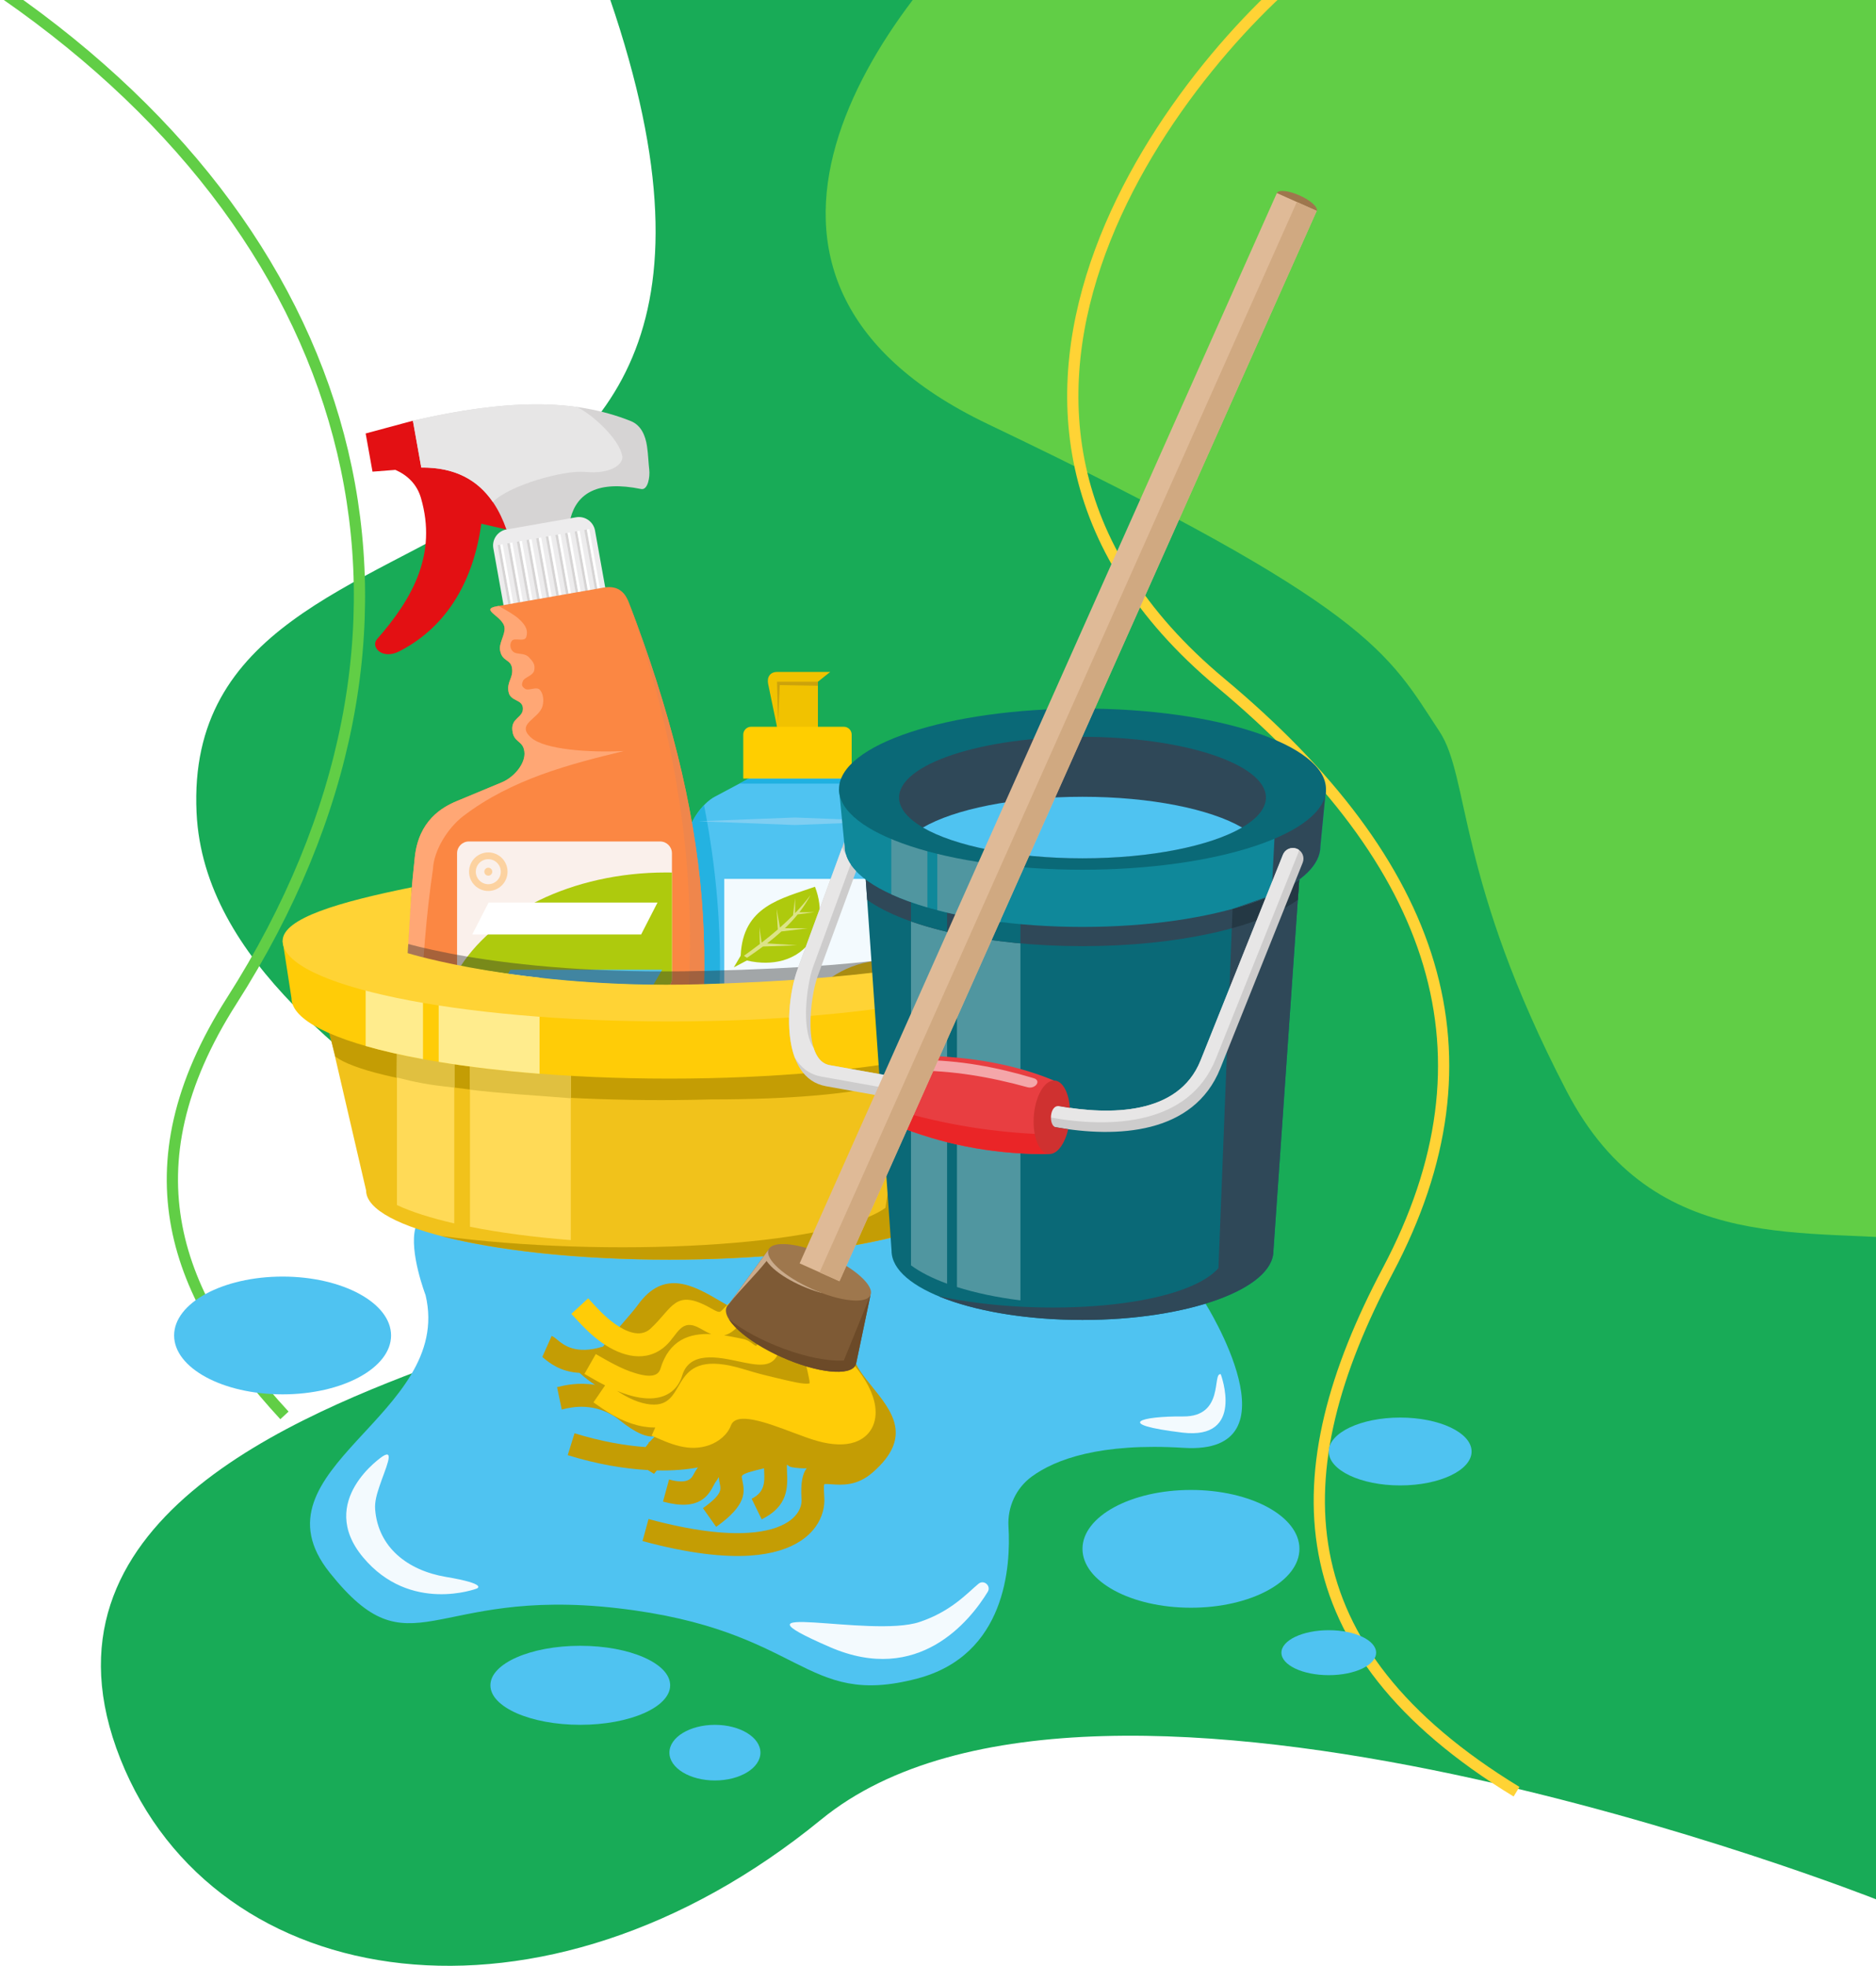
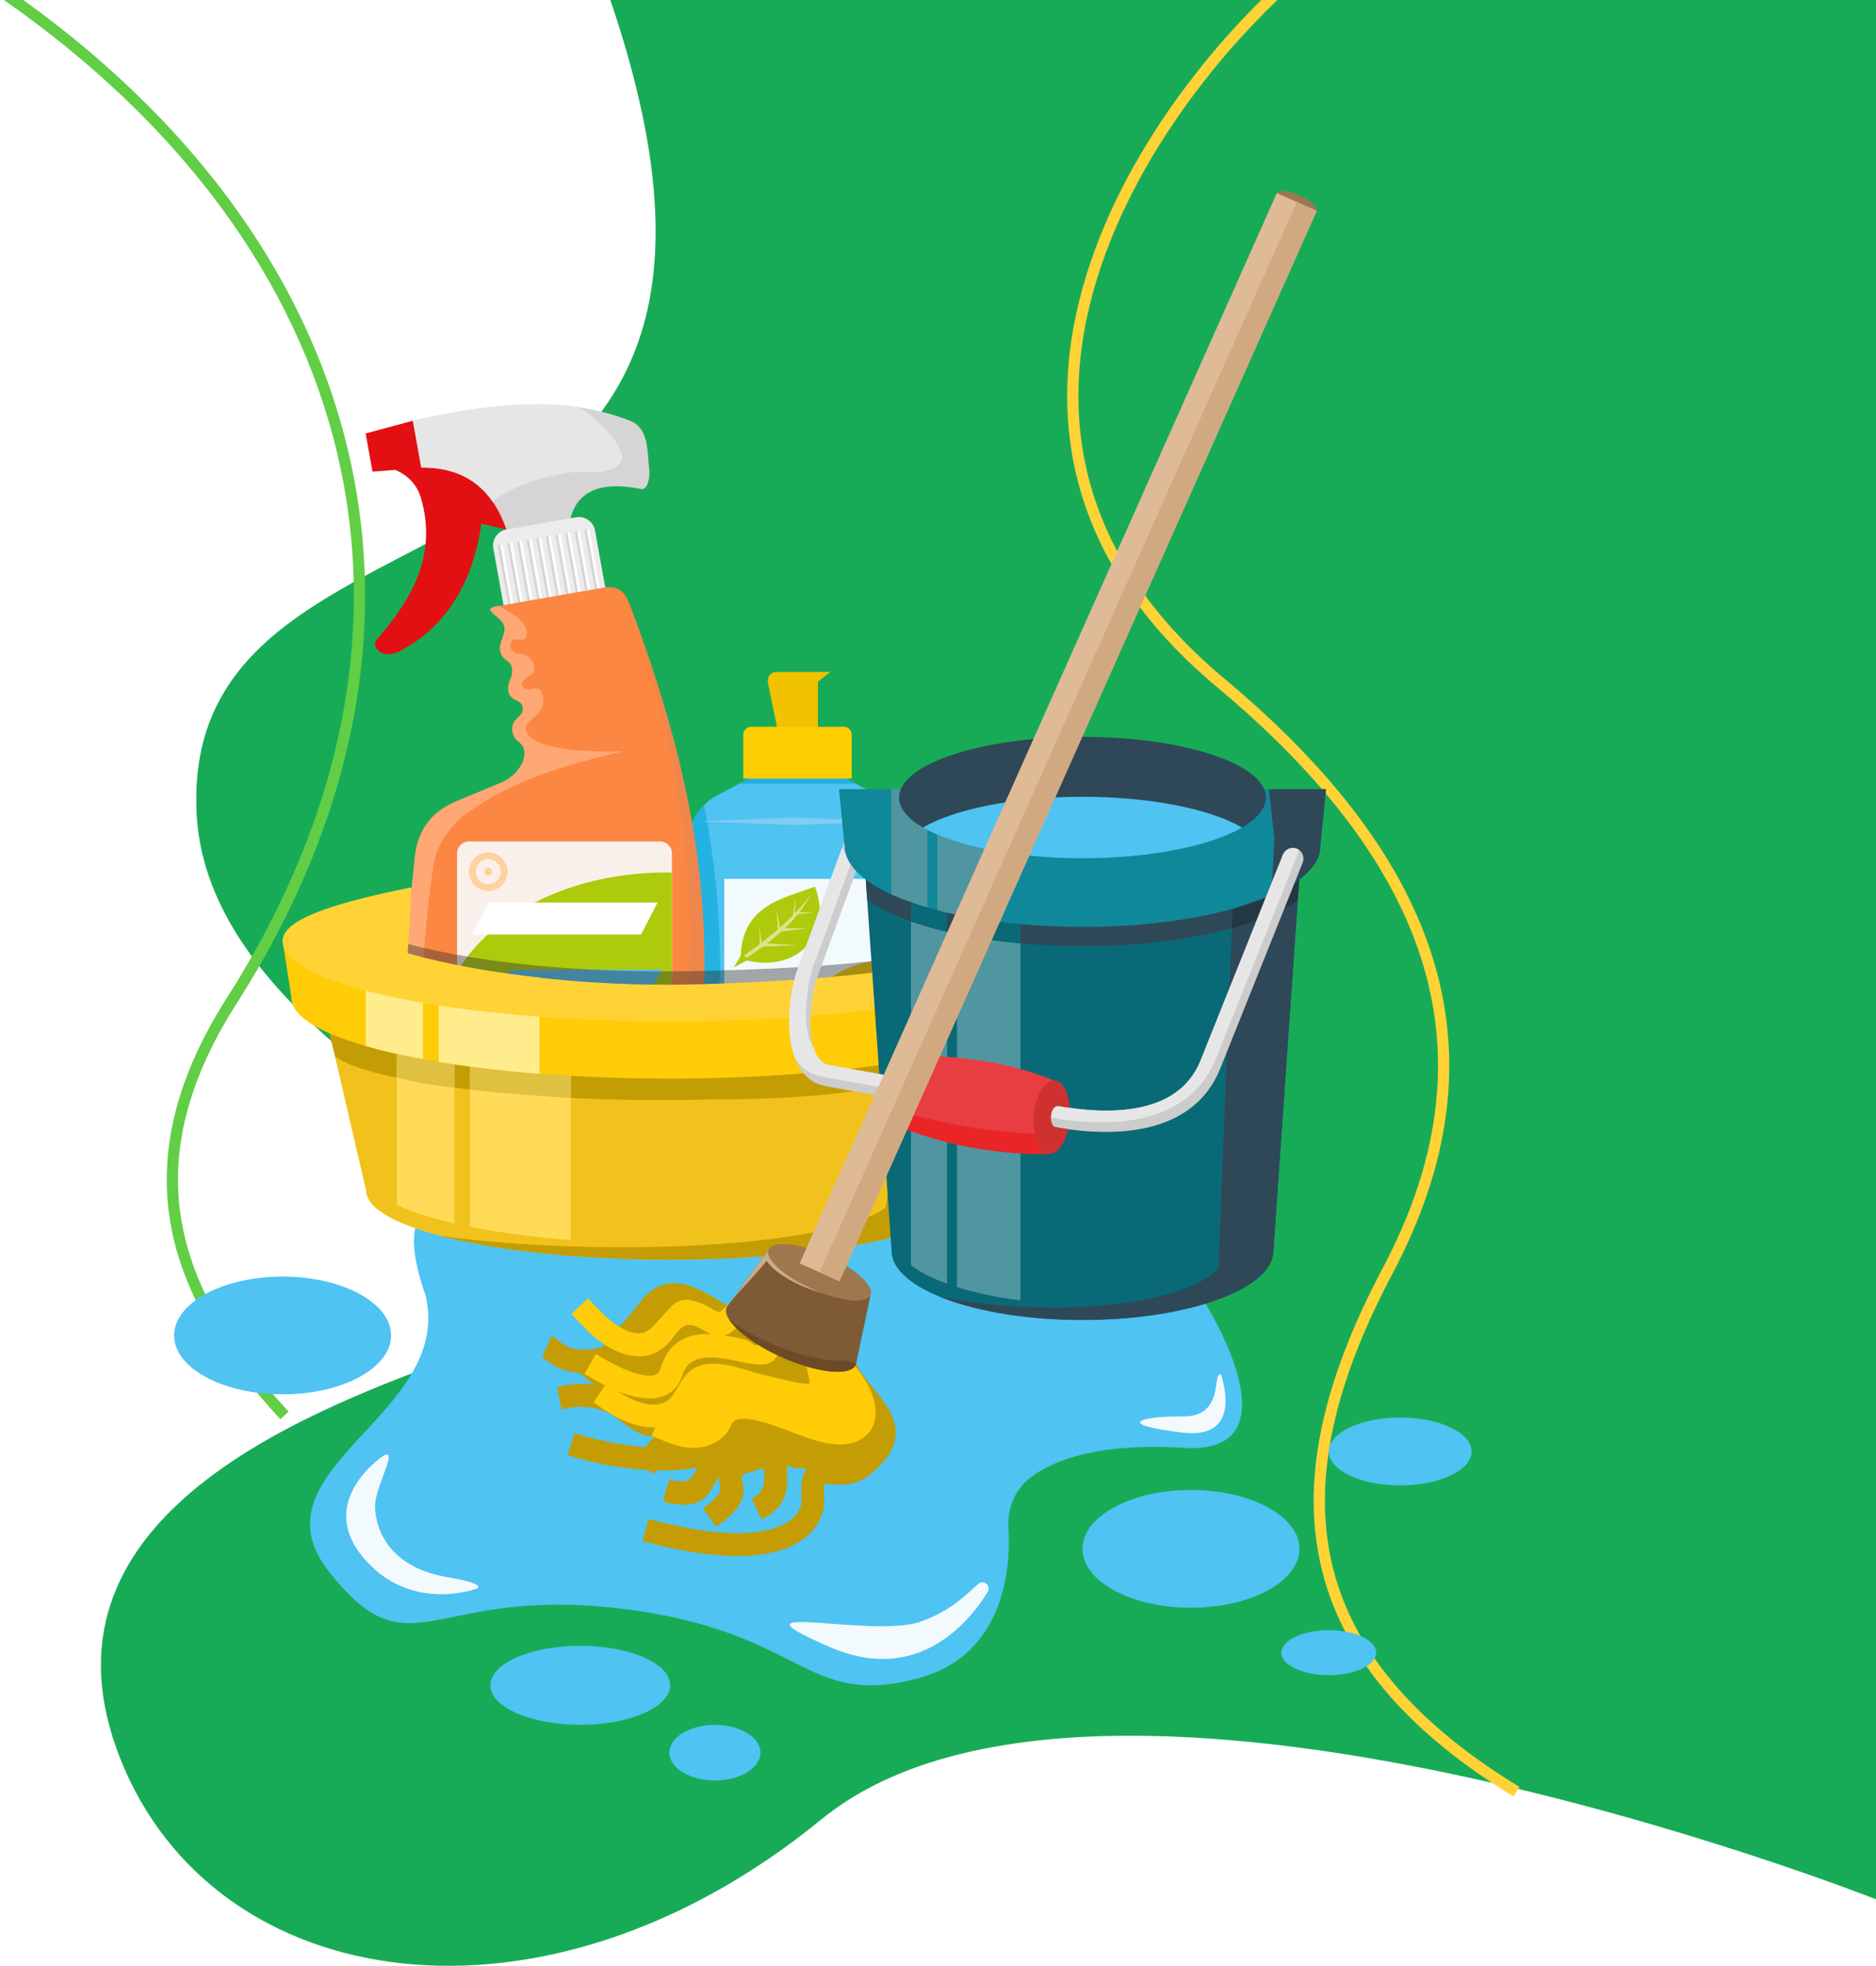
<svg xmlns="http://www.w3.org/2000/svg" width="334" height="350" viewBox="0 0 334 350" fill="none">
  <path d="M34.995 144.683C31.898 78.739 157.5 117.5 103 -15H334V338.153C334 338.153 195.683 283.491 146.208 323.949C96.732 364.408 38.222 355.369 21.443 313.189C4.665 271.009 52.561 252.079 80.168 241.956C145.5 218 37.5 198 34.995 144.683Z" fill="#18AB57" />
  <g filter="url(#filter0_d_699_1329)">
-     <path d="M175.864 71.495C121.025 45.282 156.751 -3.09 181.468 -24H344V217C322.516 214.27 294.615 220.449 278.922 190.27C259.307 152.547 261.691 134.439 256.289 126.248C247.02 112.194 244.411 104.26 175.864 71.495Z" fill="#61CE46" />
-   </g>
+     </g>
  <path d="M236.583 -9C211.877 8.767 159.231 73.072 217.303 121.553C256.076 153.921 267.429 187.8 247.079 226.211C228.026 262.173 228.228 293.537 270 319" stroke="#FFD335" stroke-width="2" />
  <path d="M1 -1C65.076 43.533 83.519 111.946 41.239 178.208C22.158 208.112 31.179 230.917 50.643 252" stroke="#61CE46" stroke-width="2" />
  <g clip-path="url(#clip0_699_1329)">
    <path fill-rule="evenodd" clip-rule="evenodd" d="M214.629 232.105C214.629 232.105 231.58 259.062 210.757 257.779C195.82 256.857 187.878 259.834 183.7 262.888C180.889 264.943 179.341 268.318 179.55 271.8C179.968 278.732 179.132 294.7 163.29 298.859C142.885 304.214 143.249 290.156 109.9 286.325C76.555 282.494 73.229 298.21 58.7 279.999C43.939 261.498 80.872 252.07 75.768 230.592C75.768 230.592 72.833 222.946 73.942 218.696L205.075 216.807L214.624 232.11" fill="#4FC3F1" />
    <path fill-rule="evenodd" clip-rule="evenodd" d="M174.215 281.978C175.174 281.184 176.502 282.354 175.854 283.416C172.732 288.519 163.563 300.109 147.769 293.257C127.846 284.618 154.967 291.706 163.713 288.782C169.352 286.899 172.212 283.636 174.215 281.973V281.978Z" fill="#F3FAFE" />
    <path fill-rule="evenodd" clip-rule="evenodd" d="M217.345 244.677C217.345 244.677 221.752 256.427 210.5 255.064C198.07 253.557 203.131 252.119 210.65 252.188C218.068 252.253 215.775 244.296 217.345 244.677Z" fill="#F3FAFE" />
    <path fill-rule="evenodd" clip-rule="evenodd" d="M68.125 259.287C68.125 259.287 56.241 267.212 64.644 277.273C73.047 287.333 84.873 282.837 84.873 282.837C84.873 282.837 87.074 282.048 79.388 280.755C72.538 279.601 67.317 275.465 66.792 268.752C66.679 267.33 67.119 265.946 67.574 264.578C68.559 261.605 70.385 257.838 68.125 259.287Z" fill="#F3FAFE" />
    <path d="M249.286 264.47C256.308 264.47 262 261.765 262 258.429C262 255.092 256.308 252.387 249.286 252.387C242.264 252.387 236.571 255.092 236.571 258.429C236.571 261.765 242.264 264.47 249.286 264.47Z" fill="#4FC3F1" />
    <path d="M236.571 298.252C241.227 298.252 245.001 296.46 245.001 294.25C245.001 292.039 241.227 290.247 236.571 290.247C231.916 290.247 228.142 292.039 228.142 294.25C228.142 296.46 231.916 298.252 236.571 298.252Z" fill="#4FC3F1" />
    <path d="M127.284 317C131.759 317 135.387 314.783 135.387 312.048C135.387 309.312 131.759 307.095 127.284 307.095C122.809 307.095 119.181 309.312 119.181 312.048C119.181 314.783 122.809 317 127.284 317Z" fill="#4FC3F1" />
    <path d="M103.312 307.09C112.15 307.09 119.315 303.94 119.315 300.055C119.315 296.17 112.15 293.021 103.312 293.021C94.474 293.021 87.31 296.17 87.31 300.055C87.31 303.94 94.474 307.09 103.312 307.09Z" fill="#4FC3F1" />
    <path d="M50.312 248.255C60.978 248.255 69.625 243.561 69.625 237.771C69.625 231.981 60.978 227.286 50.312 227.286C39.647 227.286 31 231.981 31 237.771C31 243.561 39.647 248.255 50.312 248.255Z" fill="#4FC3F1" />
    <path d="M212.037 286.244C222.703 286.244 231.35 281.55 231.35 275.76C231.35 269.969 222.703 265.275 212.037 265.275C201.371 265.275 192.725 269.969 192.725 275.76C192.725 281.55 201.371 286.244 212.037 286.244Z" fill="#4FC3F1" />
    <path d="M145.622 121.374H138.338V130.249H145.622V121.374Z" fill="#F1C200" />
    <path fill-rule="evenodd" clip-rule="evenodd" d="M127.295 141.828L141.98 134.005L156.665 141.828C159.021 143.083 161.517 146.695 161.517 149.367V210.009C161.517 212.687 159.332 214.876 156.665 214.876H127.289C124.617 214.876 122.432 212.687 122.432 210.009V149.367C122.432 146.689 124.927 143.083 127.289 141.828H127.295Z" fill="#4FC3F1" />
    <path d="M159.054 156.481H128.95V198.189H159.054V156.481Z" fill="#F3FAFE" />
    <path fill-rule="evenodd" clip-rule="evenodd" d="M159.054 171.103V198.189H137.744C137.68 197.373 137.642 196.547 137.642 195.71C137.642 182.076 146.527 171.022 157.485 171.022C158.01 171.022 158.529 171.049 159.049 171.097L159.054 171.103Z" fill="#FFCE00" />
    <path fill-rule="evenodd" clip-rule="evenodd" d="M131.633 139.521L133.331 138.614H150.635L152.332 139.521H131.633Z" fill="#20B1E1" />
    <path fill-rule="evenodd" clip-rule="evenodd" d="M132.334 138.614H151.631V130.796C151.631 130.029 151.004 129.396 150.233 129.396H133.727C132.961 129.396 132.329 130.024 132.329 130.796V138.614H132.334Z" fill="#FFCE00" />
    <path fill-rule="evenodd" clip-rule="evenodd" d="M138.338 129.401L136.758 121.766C136.512 120.58 137.101 119.636 138.338 119.636H147.807L145.622 121.374L138.338 129.401Z" fill="#F1C200" />
-     <path fill-rule="evenodd" clip-rule="evenodd" d="M138.526 128.757L138.338 121.374H145.622V122.098L138.826 121.975L138.526 128.757Z" fill="#CCA30B" />
    <path fill-rule="evenodd" clip-rule="evenodd" d="M130.653 172.23C131.419 171.822 132.19 171.419 132.961 171.012C142.467 173.201 148.214 165.904 145.097 157.877C139.04 160.028 132.249 161.316 131.869 170.159C131.467 170.845 131.06 171.537 130.653 172.224V172.23Z" fill="#AECA0D" />
    <path fill-rule="evenodd" clip-rule="evenodd" d="M132.441 170.175C133.405 169.482 134.359 168.785 135.285 168.071L135.205 165.04L135.596 167.835C136.587 167.068 137.556 166.285 138.483 165.48L138.268 161.804L138.863 165.147C139.672 164.433 140.448 163.704 141.187 162.952L141.546 160.007L141.562 159.915L141.551 162.582C142.548 161.547 143.474 160.468 144.31 159.341C143.726 160.447 143.056 161.466 142.317 162.427L145.006 162.411L142.017 162.802C141.316 163.671 140.55 164.492 139.741 165.265L143.79 165.281L139.125 165.839C138.311 166.58 137.454 167.288 136.576 167.964L141.91 168.302L135.837 168.522C134.91 169.214 133.952 169.879 132.988 170.534C132.806 170.411 132.623 170.293 132.441 170.169V170.175Z" fill="#DCE388" />
    <path fill-rule="evenodd" clip-rule="evenodd" d="M134.439 175.406H155.439L154.759 178.078H133.759L134.439 175.406Z" fill="#F4982C" />
    <path fill-rule="evenodd" clip-rule="evenodd" d="M135.96 185.011H145.065L143.469 187.361H134.364L135.96 185.011Z" fill="#6563AA" />
    <path fill-rule="evenodd" clip-rule="evenodd" d="M134.306 191.213H152.392L151.845 193.161H133.759L134.306 191.213Z" fill="#D6DC53" />
-     <path fill-rule="evenodd" clip-rule="evenodd" d="M161.523 149.367V210.009C161.523 212.687 159.338 214.876 156.671 214.876H127.295C126.776 214.876 126.272 214.795 125.806 214.64L155.594 212.74C157.501 212.617 159.225 210.272 159.295 208.362L161.523 149.372V149.367Z" fill="#24B2E1" />
    <path fill-rule="evenodd" clip-rule="evenodd" d="M141.514 145.552L150.099 145.884L158.69 146.222L150.099 146.555L141.514 146.888L132.929 146.555L124.338 146.222L132.929 145.884L141.514 145.552Z" fill="#7ECEF2" />
    <path fill-rule="evenodd" clip-rule="evenodd" d="M122.962 212.193C122.63 211.533 122.442 210.793 122.442 210.004V149.361C122.442 147.435 123.738 145.026 125.345 143.357C129.79 166.011 129.03 187.248 122.967 212.188L122.962 212.193Z" fill="#24B2E1" />
    <path fill-rule="evenodd" clip-rule="evenodd" d="M125.886 146.281L124.338 146.222L125.865 146.163L125.886 146.281Z" fill="#62C6EB" />
    <path fill-rule="evenodd" clip-rule="evenodd" d="M73.513 74.908C70.707 75.664 67.906 76.421 65.1 77.177C65.507 79.442 65.914 81.711 66.321 83.976C67.681 83.868 69.036 83.766 70.396 83.659C72.587 84.625 74.247 86.256 74.949 88.676C77.83 98.602 73.556 106.463 67.135 113.787C65.919 115.177 68.04 117.532 71.098 115.96C79.913 111.426 84.332 102.997 85.697 93.247C87.186 93.591 88.68 93.934 90.169 94.278C90.094 91.192 90.014 88.102 89.939 85.016C84.46 81.647 78.987 78.277 73.508 74.913L73.513 74.908Z" fill="#E31013" />
    <path fill-rule="evenodd" clip-rule="evenodd" d="M101.571 92.276C102.734 87.828 106.418 85.489 114.141 87.066C115.362 87.313 115.743 84.866 115.593 83.627C115.453 82.495 115.41 80.901 115.196 79.468C114.912 77.558 114.157 75.707 112.288 74.961C102.225 70.948 90.271 71.066 73.513 74.908C74.011 77.687 74.509 80.466 75.007 83.251C83.169 83.165 87.754 87.41 90.169 94.278C92.874 95.082 95.584 95.893 98.288 96.698C99.381 95.222 100.474 93.752 101.566 92.276H101.571Z" fill="#D6D4D4" />
    <path fill-rule="evenodd" clip-rule="evenodd" d="M102.718 72.461C94.679 71.345 85.279 72.209 73.508 74.902C74.006 77.682 74.504 80.461 75.002 83.246C80.995 83.181 85.06 85.451 87.754 89.384C90.566 86.417 100.431 83.648 104.196 84.019C108.844 84.48 111.003 82.575 110.799 81.266C110.323 78.165 105.369 73.722 102.707 72.456L102.718 72.461Z" fill="#E7E6E6" />
    <path fill-rule="evenodd" clip-rule="evenodd" d="M90.175 94.272L102.568 92.099C104.137 91.826 105.653 92.882 105.936 94.455L107.763 104.649L89.66 107.82L87.834 97.626C87.55 96.054 88.606 94.54 90.175 94.267V94.272Z" fill="#EDECED" />
    <path fill-rule="evenodd" clip-rule="evenodd" d="M88.606 97.057L89.05 96.977L90.951 107.6L90.512 107.676L88.606 97.057Z" fill="#D6D4D4" />
    <path fill-rule="evenodd" clip-rule="evenodd" d="M89.05 96.977L89.49 96.901L91.396 107.52L90.952 107.6L89.05 96.977Z" fill="white" />
    <path fill-rule="evenodd" clip-rule="evenodd" d="M90.319 96.757C90.469 96.73 90.614 96.703 90.764 96.681C91.396 100.223 92.033 103.764 92.665 107.3C92.515 107.327 92.371 107.354 92.221 107.375C91.589 103.834 90.951 100.292 90.314 96.757H90.319Z" fill="#D6D4D4" />
    <path fill-rule="evenodd" clip-rule="evenodd" d="M90.764 96.676C90.914 96.649 91.058 96.622 91.208 96.601C91.846 100.142 92.478 103.684 93.115 107.22C92.965 107.246 92.82 107.273 92.67 107.3C92.038 103.759 91.401 100.217 90.769 96.681L90.764 96.676Z" fill="white" />
    <path fill-rule="evenodd" clip-rule="evenodd" d="M92.033 96.456C92.183 96.429 92.328 96.402 92.478 96.381C93.11 99.922 93.747 103.464 94.379 107C94.229 107.026 94.084 107.053 93.934 107.075C93.297 103.533 92.665 99.992 92.028 96.456H92.033Z" fill="#D6D4D4" />
    <path fill-rule="evenodd" clip-rule="evenodd" d="M92.478 96.381C92.627 96.354 92.772 96.327 92.922 96.3C93.559 99.842 94.191 103.383 94.829 106.919C94.679 106.946 94.534 106.973 94.384 106.994C93.752 103.453 93.115 99.912 92.478 96.376V96.381Z" fill="white" />
    <path fill-rule="evenodd" clip-rule="evenodd" d="M93.747 96.156C93.897 96.129 94.042 96.102 94.192 96.081C94.823 99.622 95.461 103.163 96.093 106.699C95.943 106.726 95.798 106.753 95.648 106.774C95.011 103.233 94.379 99.697 93.742 96.156H93.747Z" fill="#D6D4D4" />
    <path fill-rule="evenodd" clip-rule="evenodd" d="M94.191 96.075C94.341 96.048 94.486 96.021 94.636 96C95.273 99.541 95.905 103.083 96.543 106.619C96.393 106.645 96.248 106.672 96.098 106.694C95.466 103.152 94.829 99.611 94.191 96.075Z" fill="white" />
    <path fill-rule="evenodd" clip-rule="evenodd" d="M95.461 95.855C95.611 95.828 95.755 95.802 95.906 95.78C96.543 99.321 97.175 102.863 97.812 106.399C97.662 106.425 97.517 106.452 97.368 106.474C96.73 102.932 96.098 99.391 95.461 95.855Z" fill="#D6D4D4" />
    <path fill-rule="evenodd" clip-rule="evenodd" d="M95.905 95.775C96.055 95.748 96.2 95.721 96.35 95.7C96.982 99.241 97.619 102.782 98.256 106.318C98.106 106.345 97.962 106.372 97.812 106.393C97.18 102.852 96.543 99.311 95.905 95.775Z" fill="white" />
    <path fill-rule="evenodd" clip-rule="evenodd" d="M97.175 95.555C97.325 95.528 97.469 95.501 97.619 95.48C98.257 99.021 98.889 102.562 99.526 106.098C99.376 106.125 99.231 106.152 99.081 106.173C98.444 102.632 97.812 99.096 97.175 95.555Z" fill="#D6D4D4" />
    <path fill-rule="evenodd" clip-rule="evenodd" d="M97.619 95.474C97.769 95.447 97.914 95.421 98.064 95.399C98.696 98.94 99.333 102.482 99.97 106.018C99.82 106.044 99.676 106.071 99.526 106.093C98.894 102.551 98.257 99.01 97.619 95.474Z" fill="white" />
    <path fill-rule="evenodd" clip-rule="evenodd" d="M98.888 95.254C99.038 95.227 99.183 95.201 99.333 95.179C99.97 98.72 100.602 102.262 101.239 105.798C101.089 105.824 100.945 105.851 100.795 105.873C100.157 102.331 99.525 98.796 98.888 95.254Z" fill="#D6D4D4" />
    <path fill-rule="evenodd" clip-rule="evenodd" d="M99.333 95.179C99.483 95.152 99.628 95.125 99.778 95.104C100.409 98.645 101.047 102.187 101.684 105.723C101.534 105.749 101.39 105.776 101.24 105.798C100.602 102.256 99.97 98.715 99.333 95.179Z" fill="white" />
    <path fill-rule="evenodd" clip-rule="evenodd" d="M100.602 94.954C100.752 94.927 100.897 94.9 101.047 94.879C101.679 98.42 102.316 101.961 102.953 105.497C102.803 105.524 102.659 105.551 102.509 105.572C101.871 102.031 101.239 98.49 100.602 94.954Z" fill="#D6D4D4" />
    <path fill-rule="evenodd" clip-rule="evenodd" d="M101.047 94.879C101.197 94.852 101.341 94.825 101.491 94.803C102.123 98.345 102.761 101.886 103.398 105.422C103.248 105.449 103.103 105.476 102.953 105.497C102.316 101.956 101.684 98.415 101.047 94.879Z" fill="white" />
    <path fill-rule="evenodd" clip-rule="evenodd" d="M102.316 94.653C102.466 94.626 102.61 94.6 102.76 94.573C103.398 98.114 104.03 101.655 104.667 105.191C104.517 105.218 104.372 105.245 104.223 105.266C103.591 101.725 102.953 98.184 102.321 94.648L102.316 94.653Z" fill="#D6D4D4" />
    <path fill-rule="evenodd" clip-rule="evenodd" d="M102.761 94.578C102.911 94.551 103.055 94.524 103.205 94.503C103.837 98.044 104.475 101.586 105.107 105.122C104.957 105.148 104.812 105.175 104.662 105.197C104.025 101.655 103.393 98.114 102.755 94.578H102.761Z" fill="white" />
    <path fill-rule="evenodd" clip-rule="evenodd" d="M104.03 94.353L104.474 94.278L106.376 104.896L105.936 104.971L104.03 94.353Z" fill="#D6D4D4" />
    <path fill-rule="evenodd" clip-rule="evenodd" d="M104.474 94.278L104.919 94.197L106.82 104.816L106.375 104.896L104.474 94.278Z" fill="white" />
    <path fill-rule="evenodd" clip-rule="evenodd" d="M81.3 142.638L89.345 139.29C91.525 138.383 93.618 135.92 93.362 133.838C93.11 131.757 91.471 132.315 91.219 130.056C90.968 127.797 93.153 127.813 93.099 126.117C93.046 124.422 90.817 124.953 90.528 123.118C90.239 121.283 91.396 120.741 91.171 119.013C90.946 117.285 89.409 117.876 89.034 115.788C88.804 114.528 89.918 113.068 89.837 111.823C89.709 109.725 85.173 108.518 88.541 107.928L107.474 104.617C110.28 104.129 111.399 105.782 111.972 107.295C126.459 145.375 129.271 174.467 120.145 211.946C119.765 213.502 117.398 214.87 115.796 214.87H78.66C77.053 214.87 75.945 213.54 75.682 211.946C72.11 190.382 71.521 174.151 73.856 152.586C74.558 146.088 78.703 143.722 81.306 142.638H81.3Z" fill="#FB8743" />
    <path fill-rule="evenodd" clip-rule="evenodd" d="M81.301 142.638L89.345 139.29C91.525 138.383 93.619 135.92 93.362 133.838C93.11 131.757 91.471 132.315 91.219 130.056C90.968 127.797 93.153 127.813 93.099 126.117C93.046 124.422 90.818 124.953 90.528 123.118C90.239 121.283 91.396 120.741 91.171 119.013C90.946 117.285 89.409 117.876 89.034 115.788C88.804 114.528 89.918 113.068 89.838 111.823C89.709 109.725 85.173 108.518 88.541 107.928L88.772 107.885C90.202 108.674 91.53 109.446 92.333 110.155C93.817 111.458 93.994 112.413 93.699 113.395C93.399 114.377 91.637 113.465 91.144 114.077C90.646 114.689 90.828 115.703 91.487 116.127C92.146 116.545 93.404 116.218 94.17 117.023C94.936 117.827 95.306 118.326 95.118 119.33C94.931 120.328 93.362 120.569 93.099 121.251C92.837 121.932 92.858 122.19 93.479 122.63C94.095 123.064 95.482 122.179 96.088 122.791C96.698 123.402 96.875 124.647 96.596 125.693C95.975 128.044 91.76 128.832 94.551 131.327C96.939 133.463 104.908 134.021 111.073 133.715C101.534 136.033 91.112 138.689 82.452 145.321C79.785 147.36 77.236 151.352 77.086 154.705C74.644 171.344 74.504 188.745 74.794 206.296C72.025 187.447 71.725 172.23 73.851 152.586C74.553 146.088 78.698 143.722 81.301 142.638Z" fill="#FFA775" />
    <path fill-rule="evenodd" clip-rule="evenodd" d="M111.972 107.295C126.459 145.375 129.271 174.467 120.145 211.946C119.765 213.502 117.398 214.87 115.796 214.87H78.66C90.26 213.76 97.164 213.1 108.764 211.989C110.944 211.78 117.847 210.46 119.368 202.39C125.388 170.518 123.974 141.785 111.972 107.295Z" fill="#EF864C" />
    <path d="M117.526 149.817H83.48C82.318 149.817 81.376 150.761 81.376 151.926V174.183C81.376 175.347 82.318 176.291 83.48 176.291H117.526C118.689 176.291 119.631 175.347 119.631 174.183V151.926C119.631 150.761 118.689 149.817 117.526 149.817Z" fill="#FAF0EB" />
    <path fill-rule="evenodd" clip-rule="evenodd" d="M119.636 155.349V174.177C119.636 175.336 118.688 176.286 117.532 176.286H83.486C82.329 176.286 81.381 175.336 81.381 174.177V173.045C87.449 162.647 101.818 155.339 118.587 155.339C118.94 155.339 119.288 155.339 119.642 155.349H119.636Z" fill="#AECA0D" />
    <path fill-rule="evenodd" clip-rule="evenodd" d="M86.987 160.697H117.059L114.146 166.379H84.074L86.987 160.697Z" fill="white" />
    <path fill-rule="evenodd" clip-rule="evenodd" d="M90.855 172.654H117.885L115.769 176.291H88.745L90.855 172.654Z" fill="#4FC3F1" />
    <path fill-rule="evenodd" clip-rule="evenodd" d="M86.934 151.765C88.83 151.765 90.362 153.305 90.362 155.199C90.362 157.093 88.825 158.633 86.934 158.633C85.044 158.633 83.507 157.093 83.507 155.199C83.507 153.305 85.044 151.765 86.934 151.765ZM86.934 152.972C85.708 152.972 84.712 153.97 84.712 155.199C84.712 156.428 85.708 157.426 86.934 157.426C88.161 157.426 89.157 156.428 89.157 155.199C89.157 153.97 88.161 152.972 86.934 152.972ZM86.934 154.491C86.543 154.491 86.228 154.807 86.228 155.199C86.228 155.591 86.543 155.907 86.934 155.907C87.325 155.907 87.641 155.591 87.641 155.199C87.641 154.807 87.325 154.491 86.934 154.491Z" fill="#FCD2A0" />
    <path fill-rule="evenodd" clip-rule="evenodd" d="M181.135 177.697L173.182 211.957C173.182 218.76 149.006 224.276 119.181 224.276C89.355 224.276 65.18 218.76 65.18 211.957L57.227 177.697H181.14H181.135Z" fill="#F1C21B" />
    <path fill-rule="evenodd" clip-rule="evenodd" d="M181.01 178.112L173.037 186.602C166.614 191.609 156.314 195.745 126.489 195.745C95.166 196.616 65.802 192.698 59.712 188.126L57.102 178.112H181.015H181.01Z" fill="#C49D04" />
    <path fill-rule="evenodd" clip-rule="evenodd" d="M101.625 220.789C94.957 220.268 88.879 219.453 83.673 218.417V177.692H101.625V220.789ZM80.877 217.821C76.743 216.872 73.278 215.772 70.669 214.554V177.697H80.877V217.821Z" fill="#FFDA57" />
    <path fill-rule="evenodd" clip-rule="evenodd" d="M101.623 195.533C94.956 195.013 88.859 194.657 83.638 194.004L83.74 179.564H101.692L101.623 195.533ZM80.944 193.64C76.025 193.133 74.068 192.698 70.587 191.827L70.736 179.57H80.944V193.64Z" fill="#E0C040" />
    <path fill-rule="evenodd" clip-rule="evenodd" d="M181.135 177.697L173.182 211.957C173.182 218.76 149.007 224.276 119.181 224.276C102.943 224.276 88.375 222.64 78.478 220.054C107.886 224.008 147.769 222.05 157.64 215.053L161.635 188.831L172.646 186.411L173.375 177.697H181.141H181.135Z" fill="#C49D04" />
    <path fill-rule="evenodd" clip-rule="evenodd" d="M171.875 167.513H188.044L186.469 177.697C186.469 180.976 181.312 183.996 172.641 186.411L173.487 176.34L171.875 167.519V167.513ZM172.614 186.416C169.412 187.307 165.732 188.117 161.657 188.826L172.614 186.416Z" fill="#5377BB" />
    <path opacity="0.41" fill-rule="evenodd" clip-rule="evenodd" d="M69.186 168.248V167.014C69.186 167.014 87.411 173.786 125.292 172.868C163.172 171.951 166.787 168.645 166.787 168.645V176.64L71.001 178.722L67.788 169.831L69.181 168.329" fill="#2D2D2D" />
    <path fill-rule="evenodd" clip-rule="evenodd" d="M168.619 167.513V171.13C168.619 171.13 155.38 174.489 124.247 175.326C93.115 176.163 69.272 169.38 69.272 169.38V167.508H50.318L51.892 177.692C51.892 185.617 82.018 192.04 119.181 192.04C156.344 192.04 186.469 185.617 186.469 177.692L188.044 167.508H168.619V167.513Z" fill="#FFCC07" />
    <path d="M69.261 169.305V167.513H65.1V186.234C68.088 187.092 71.516 187.881 75.308 188.573V170.759C71.43 169.922 69.261 169.305 69.261 169.305Z" fill="#FFEC8D" />
    <path d="M78.108 171.339V189.062C83.501 189.947 89.543 190.666 96.061 191.176V174.07C88.793 173.281 82.666 172.246 78.108 171.339Z" fill="#FFEC8D" />
    <path fill-rule="evenodd" clip-rule="evenodd" d="M168.619 157.544V171.055C168.619 171.055 155.38 174.413 124.247 175.251C93.115 176.088 72.587 169.702 72.587 169.702L73.283 158.231L73.31 157.973C60.429 160.581 50.318 163.489 50.318 167.513C50.318 175.417 81.252 181.861 119.181 181.861C157.11 181.861 188.044 175.417 188.044 167.513C188.044 163.645 180.632 160.125 168.619 157.544Z" fill="#FFD335" />
    <path fill-rule="evenodd" clip-rule="evenodd" d="M231.724 150.687L226.717 222.688C226.717 229.492 211.501 235.008 192.724 235.008C173.948 235.008 158.732 229.492 158.732 222.688L153.725 150.687H231.724Z" fill="#0A6977" />
    <path fill-rule="evenodd" clip-rule="evenodd" d="M181.676 231.52C177.477 231 173.653 230.184 170.375 229.148V150.681H181.676V231.52ZM168.619 228.553C166.016 227.603 163.836 226.503 162.192 225.285V150.687H168.619V228.553Z" fill="#5096A0" />
    <path fill-rule="evenodd" clip-rule="evenodd" d="M231.724 150.687L226.717 222.688C226.717 229.492 211.501 235.008 192.724 235.008C182.501 235.008 173.337 233.371 167.103 230.785C185.612 234.739 210.719 232.781 216.932 225.784L219.444 161.82L226.374 159.4L226.835 150.687H231.724Z" fill="#2F4858" />
    <path fill-rule="evenodd" clip-rule="evenodd" d="M231.724 150.687L231.06 160.216C224.291 165.088 209.67 168.458 192.724 168.458C175.779 168.458 161.158 165.088 154.389 160.216L153.725 150.687H231.724Z" fill="#2F4858" />
    <path fill-rule="evenodd" clip-rule="evenodd" d="M181.676 167.959C177.638 167.588 173.84 167.025 170.375 166.295V150.681H181.676V167.959ZM168.619 165.904C166.3 165.356 164.147 164.734 162.192 164.047V150.681H168.619V165.904Z" fill="#0A6977" />
    <path fill-rule="evenodd" clip-rule="evenodd" d="M219.31 165.276L219.444 161.815L226.374 159.395L226.835 150.681H231.724L231.06 160.211C228.313 162.185 224.275 163.918 219.31 165.276Z" fill="#243844" />
    <path fill-rule="evenodd" clip-rule="evenodd" d="M192.725 136.339C204.636 136.339 215.422 137.927 223.257 140.503H236.073L235.082 150.687C235.082 158.612 216.118 165.034 192.725 165.034C169.331 165.034 150.367 158.612 150.367 150.687L149.376 140.503H162.192C170.027 137.927 180.814 136.339 192.725 136.339Z" fill="#0F889A" />
    <path fill-rule="evenodd" clip-rule="evenodd" d="M178.173 164.165C174.071 163.655 170.268 162.936 166.873 162.051V139.167C170.29 138.324 174.087 137.648 178.173 137.165V164.165ZM165.111 161.563C162.722 160.865 160.564 160.082 158.684 159.223V140.503H162.192C163.124 140.197 164.099 139.902 165.111 139.628V161.568V161.563Z" fill="#5096A0" />
    <path fill-rule="evenodd" clip-rule="evenodd" d="M225.892 140.503H236.068L235.077 150.687C235.077 153.965 231.832 156.986 226.374 159.4L226.904 149.329L225.892 140.508V140.503ZM226.358 159.406C224.344 160.296 222.025 161.107 219.46 161.815L226.358 159.406Z" fill="#2F4858" />
-     <path d="M192.725 154.85C216.665 154.85 236.073 148.427 236.073 140.503C236.073 132.579 216.665 126.155 192.725 126.155C168.784 126.155 149.376 132.579 149.376 140.503C149.376 148.427 168.784 154.85 192.725 154.85Z" fill="#0A6977" />
    <path fill-rule="evenodd" clip-rule="evenodd" d="M192.725 152.811C210.714 152.811 225.383 147.955 225.383 142C225.383 136.044 210.714 131.188 192.725 131.188C174.735 131.188 160.066 136.044 160.066 142C160.066 147.955 174.735 152.811 192.725 152.811Z" fill="#2F4858" />
    <path fill-rule="evenodd" clip-rule="evenodd" d="M221.136 147.338C215.518 150.611 204.903 152.817 192.725 152.817C180.546 152.817 169.931 150.611 164.313 147.338C169.931 144.065 180.546 141.86 192.725 141.86C204.903 141.86 215.518 144.065 221.136 147.338Z" fill="#4FC3F1" />
    <path fill-rule="evenodd" clip-rule="evenodd" d="M228.415 152.168C228.806 151.196 229.904 150.724 230.878 151.11C231.848 151.502 232.319 152.602 231.934 153.579L217.264 190.215C212.53 202.047 198.718 202.61 187.958 200.694L147.068 193.397C138.906 191.943 139.816 178.507 141.996 172.552L150.292 149.909L150.367 150.681C150.367 152.227 151.09 153.713 152.424 155.108L145.558 173.855C144.272 177.37 142.789 188.772 147.721 189.647L188.612 196.944C197.368 198.505 209.799 198.672 213.746 188.799L228.415 152.162V152.168Z" fill="#CDCCCC" />
    <path fill-rule="evenodd" clip-rule="evenodd" d="M228.415 152.168C228.806 151.196 229.904 150.724 230.878 151.11C231.012 151.164 231.141 151.234 231.259 151.314C231.243 151.497 231.2 151.685 231.13 151.867L216.461 188.504C211.721 200.335 197.914 200.898 187.16 198.983L146.27 191.685C144.074 191.294 142.532 190.033 141.498 188.284C139.709 183.438 140.588 176.42 142.007 172.552L149.944 150.88C150.105 151.288 150.319 151.695 150.576 152.092C150.753 152.709 151.047 153.31 151.443 153.901L144.76 172.149C143.705 175.036 142.516 183.235 144.856 186.561C145.365 188.198 146.265 189.389 147.727 189.647L188.617 196.944C197.374 198.505 209.804 198.672 213.751 188.799L228.42 152.162L228.415 152.168Z" fill="#E7E6E6" />
    <path fill-rule="evenodd" clip-rule="evenodd" d="M161.838 187.903C171.114 187.93 179.855 189.137 187.658 192.383L186.175 198.811L186.865 205.464C177.857 205.582 169.251 204.091 161.046 200.984C159.273 200.984 158.009 198.054 158.223 194.443C158.443 190.832 160.055 187.903 161.833 187.903H161.838Z" fill="#E83E41" />
    <path fill-rule="evenodd" clip-rule="evenodd" d="M186.539 202.272L186.871 205.459C177.863 205.577 169.256 204.085 161.051 200.979C159.782 200.979 158.775 199.487 158.384 197.314C166.793 199.916 175.41 201.429 184.22 201.886L186.539 202.266V202.272Z" fill="#EA2527" />
    <path fill-rule="evenodd" clip-rule="evenodd" d="M187.658 192.378C189.147 192.378 190.277 194.443 190.475 197.25C189.838 197.158 189.217 197.056 188.612 196.949C186.807 196.627 186.673 200.464 187.958 200.694C188.687 200.823 189.426 200.941 190.175 201.048C189.586 203.619 188.28 205.464 186.866 205.464C185.093 205.464 183.829 202.535 184.043 198.924C184.263 195.313 185.875 192.383 187.653 192.383L187.658 192.378Z" fill="#CF3130" />
-     <path fill-rule="evenodd" clip-rule="evenodd" d="M163.638 188.718C170.804 188.734 177.536 190.006 184.033 191.964C185.489 192.404 184.311 193.955 182.929 193.574C176.267 191.739 169.481 190.559 162.487 190.607C160.693 190.618 161.55 188.718 163.644 188.718H163.638Z" fill="#F4A6A9" />
    <path fill-rule="evenodd" clip-rule="evenodd" d="M105.958 246.571C105.09 246.029 104.169 245.32 103.184 244.43C99.756 244.258 97.796 242.632 96.714 241.736C96.58 241.623 96.634 241.613 96.559 241.575L98.219 237.846C98.605 238.018 98.904 238.27 99.301 238.597C100.318 239.445 102.519 241.264 107.361 239.746C108.046 238.828 109.203 237.497 110.387 236.134C111.651 234.68 112.947 233.189 113.541 232.362C118.254 225.768 123.562 228.902 128.473 231.794C130.851 233.194 133.095 234.519 134.241 233.897L152.161 242.224C152.654 243.652 153.896 245.186 155.139 246.726C158.856 251.308 162.578 255.896 155.358 262.169C152.579 264.588 149.987 264.406 147.935 264.261C147.507 264.229 147.116 264.202 146.832 264.224C146.687 264.234 146.629 264.631 146.757 266.627C146.811 267.416 146.73 268.269 146.495 269.139C145.997 270.974 144.792 272.862 142.548 274.343C140.502 275.695 137.567 276.704 133.502 276.967C128.875 277.267 122.651 276.613 114.393 274.375L115.464 270.453C123.23 272.556 129.008 273.179 133.245 272.905C136.544 272.691 138.815 271.939 140.32 270.952C141.632 270.088 142.323 269.047 142.585 268.071C142.692 267.668 142.73 267.271 142.703 266.896C142.521 264.057 142.864 262.394 143.613 261.423C142.815 261.45 141.964 261.396 141.043 261.24C140.266 261.106 140.143 260.639 140.116 260.806C140.079 261.036 140.1 261.525 140.121 262.061C140.234 264.728 140.384 268.173 135.607 270.501L133.823 266.837C136.206 265.678 136.121 263.735 136.057 262.228C136.046 261.954 136.035 261.686 136.03 261.423L135.569 261.535C134.021 261.906 132.297 262.324 132.083 262.802C132.029 262.92 132.093 263.215 132.158 263.526C132.586 265.592 133.057 267.899 127.504 271.848L125.152 268.521C128.548 266.107 128.355 265.179 128.184 264.347C128.093 263.896 128.002 263.456 127.986 262.984C127.766 263.349 127.536 263.687 127.3 264.009C127.289 264.025 127.214 264.17 127.129 264.331C126.17 266.166 124.606 269.149 118.04 267.352L119.117 263.413C122.523 264.347 123.144 263.167 123.524 262.437C123.685 262.131 123.824 261.863 124.044 261.568C124.113 261.476 124.183 261.374 124.258 261.267C122.25 261.653 119.77 261.863 116.937 261.798L116.444 262.405L115.341 261.734C111.147 261.503 106.284 260.698 101.073 259.078L102.289 255.182C106.932 256.626 111.233 257.377 114.939 257.64C115.132 257.377 115.325 257.13 115.518 256.894L115.469 256.792C115.544 256.755 115.619 256.722 115.694 256.69C116.01 256.325 116.326 256.003 116.637 255.714C115.234 255.971 113.236 255.204 110.344 252.881C106.102 249.479 101.636 250.568 100.35 250.879L100.013 250.96L99.177 246.968C99.311 246.941 99.349 246.93 99.397 246.919C100.409 246.673 102.905 246.061 105.979 246.565L105.958 246.571Z" fill="#C49D04" />
    <path fill-rule="evenodd" clip-rule="evenodd" d="M128.355 233.457L129.796 232.024L132.656 234.911L131.215 236.344C130.396 237.154 129.641 237.583 128.918 237.755C130.096 237.932 131.253 238.173 132.319 238.399C133.823 238.715 134.509 240.003 134.761 239.483L135.639 237.648L139.302 239.407L138.424 241.242C137.278 243.609 134.712 243.067 131.467 242.38C127.825 241.607 122.769 240.54 121.457 244.902C120.799 247.086 119.224 248.486 116.948 248.872C115.496 249.119 113.783 248.937 111.876 248.357C111.233 248.164 110.559 247.923 109.868 247.638C109.98 247.708 110.103 247.794 110.248 247.885C112.62 249.404 114.752 250.085 116.45 250.08C122.737 250.069 118.822 239.649 132.361 243.759C133.572 244.124 134.98 244.553 136.732 244.972L138.07 245.294C141.005 246.002 143.158 246.522 144.112 246.308C144.203 246.286 144.122 245.734 143.801 244.296L143.357 242.305L147.33 241.409L147.775 243.399L147.828 243.657L150.538 241.285L151.877 242.82C154.18 245.476 155.492 248.116 155.814 250.348C156.023 251.807 155.83 253.133 155.241 254.243C154.609 255.429 153.57 256.304 152.14 256.781C150.485 257.334 148.268 257.323 145.536 256.561C144.262 256.207 142.751 255.639 141.145 255.038C136.598 253.326 131.087 251.255 130.139 253.782C129.512 255.451 127.938 256.701 126.299 257.286C122.63 258.59 119.288 257.06 116.021 255.596L116.664 254.152C116.594 254.152 116.525 254.152 116.455 254.152C114.018 254.152 111.126 253.283 108.073 251.33C107.259 250.809 106.456 250.23 105.658 249.683L107.731 246.656C106.483 246.029 105.272 245.315 104.057 244.617L106.07 241.082C108.331 242.369 110.553 243.705 113.06 244.467C114.388 244.87 117.017 245.573 117.574 243.721C119.154 238.474 122.828 237.358 126.636 237.524C125.983 237.277 125.335 236.907 124.671 236.526C121.232 234.568 120.665 237.642 118.571 239.563C115.095 242.761 110.687 241.516 107.206 239.086C105.064 237.589 103.468 235.823 101.722 233.924L104.715 231.16C106.242 232.818 107.661 234.439 109.53 235.743C111.287 236.971 113.927 238.297 115.807 236.564C119.867 232.829 120.134 229.261 126.663 232.979C127.381 233.387 128.039 233.763 128.35 233.452L128.355 233.457Z" fill="#FFCC07" />
    <path fill-rule="evenodd" clip-rule="evenodd" d="M152.429 242.723C152.407 242.82 152.38 242.917 152.338 243.008C151.411 245.09 145.514 244.473 139.168 241.634C132.822 238.796 128.435 234.804 129.362 232.727C129.442 232.545 129.56 232.384 129.715 232.244L136.844 222.468L154.978 230.586L152.434 242.729L152.429 242.723Z" fill="#7E5A35" />
    <path fill-rule="evenodd" clip-rule="evenodd" d="M129.817 232.105L136.844 222.468L141.225 224.432L146.313 230.211C142.719 229.24 138.172 226.975 136.48 224.507C134.311 227.238 131.992 229.374 129.823 232.105H129.817Z" fill="#CAAB8C" />
-     <path fill-rule="evenodd" clip-rule="evenodd" d="M152.338 243.008C151.411 245.09 145.515 244.473 139.168 241.634C134.632 239.606 131.097 236.988 129.785 234.9C134.653 238.807 144.267 242.557 150.233 242.23L154.973 230.581L152.429 242.723C152.391 242.868 152.349 242.981 152.338 243.008Z" fill="#6C4A28" />
+     <path fill-rule="evenodd" clip-rule="evenodd" d="M152.338 243.008C151.411 245.09 145.515 244.473 139.168 241.634C134.632 239.606 131.097 236.988 129.785 234.9C134.653 238.807 144.267 242.557 150.233 242.23L152.429 242.723C152.391 242.868 152.349 242.981 152.338 243.008Z" fill="#6C4A28" />
    <path fill-rule="evenodd" clip-rule="evenodd" d="M147.234 223.552C152.241 225.795 155.706 228.944 154.972 230.586C154.239 232.228 149.59 231.745 144.583 229.502C139.575 227.26 136.11 224.115 136.844 222.468C137.577 220.826 142.231 221.309 147.234 223.552Z" fill="#9E774D" />
    <path fill-rule="evenodd" clip-rule="evenodd" d="M231.398 34.805C233.353 35.679 234.708 36.913 234.424 37.552C234.135 38.196 232.319 38.003 230.359 37.128C228.399 36.254 227.049 35.02 227.333 34.381C227.622 33.737 229.438 33.93 231.398 34.805Z" fill="#9E774D" />
    <path d="M227.33 34.374L142.366 224.934L149.457 228.107L234.42 37.547L227.33 34.374Z" fill="#DFBA97" />
    <path d="M230.879 35.972L145.913 226.537L149.458 228.123L234.424 37.558L230.879 35.972Z" fill="#D0A981" />
  </g>
  <defs>
    <filter id="filter0_d_699_1329" x="40" y="-127" width="411" height="455" filterUnits="userSpaceOnUse" color-interpolation-filters="sRGB">
      <feFlood flood-opacity="0" result="BackgroundImageFix" />
      <feColorMatrix in="SourceAlpha" type="matrix" values="0 0 0 0 0 0 0 0 0 0 0 0 0 0 0 0 0 0 127 0" result="hardAlpha" />
      <feOffset dy="4" />
      <feGaussianBlur stdDeviation="53.5" />
      <feComposite in2="hardAlpha" operator="out" />
      <feColorMatrix type="matrix" values="0 0 0 0 0 0 0 0 0 0 0 0 0 0 0 0 0 0 0.25 0" />
      <feBlend mode="normal" in2="BackgroundImageFix" result="effect1_dropShadow_699_1329" />
      <feBlend mode="normal" in="SourceGraphic" in2="effect1_dropShadow_699_1329" result="shape" />
    </filter>
    <clipPath id="clip0_699_1329">
      <rect width="231" height="283" fill="white" transform="translate(31 34)" />
    </clipPath>
  </defs>
</svg>